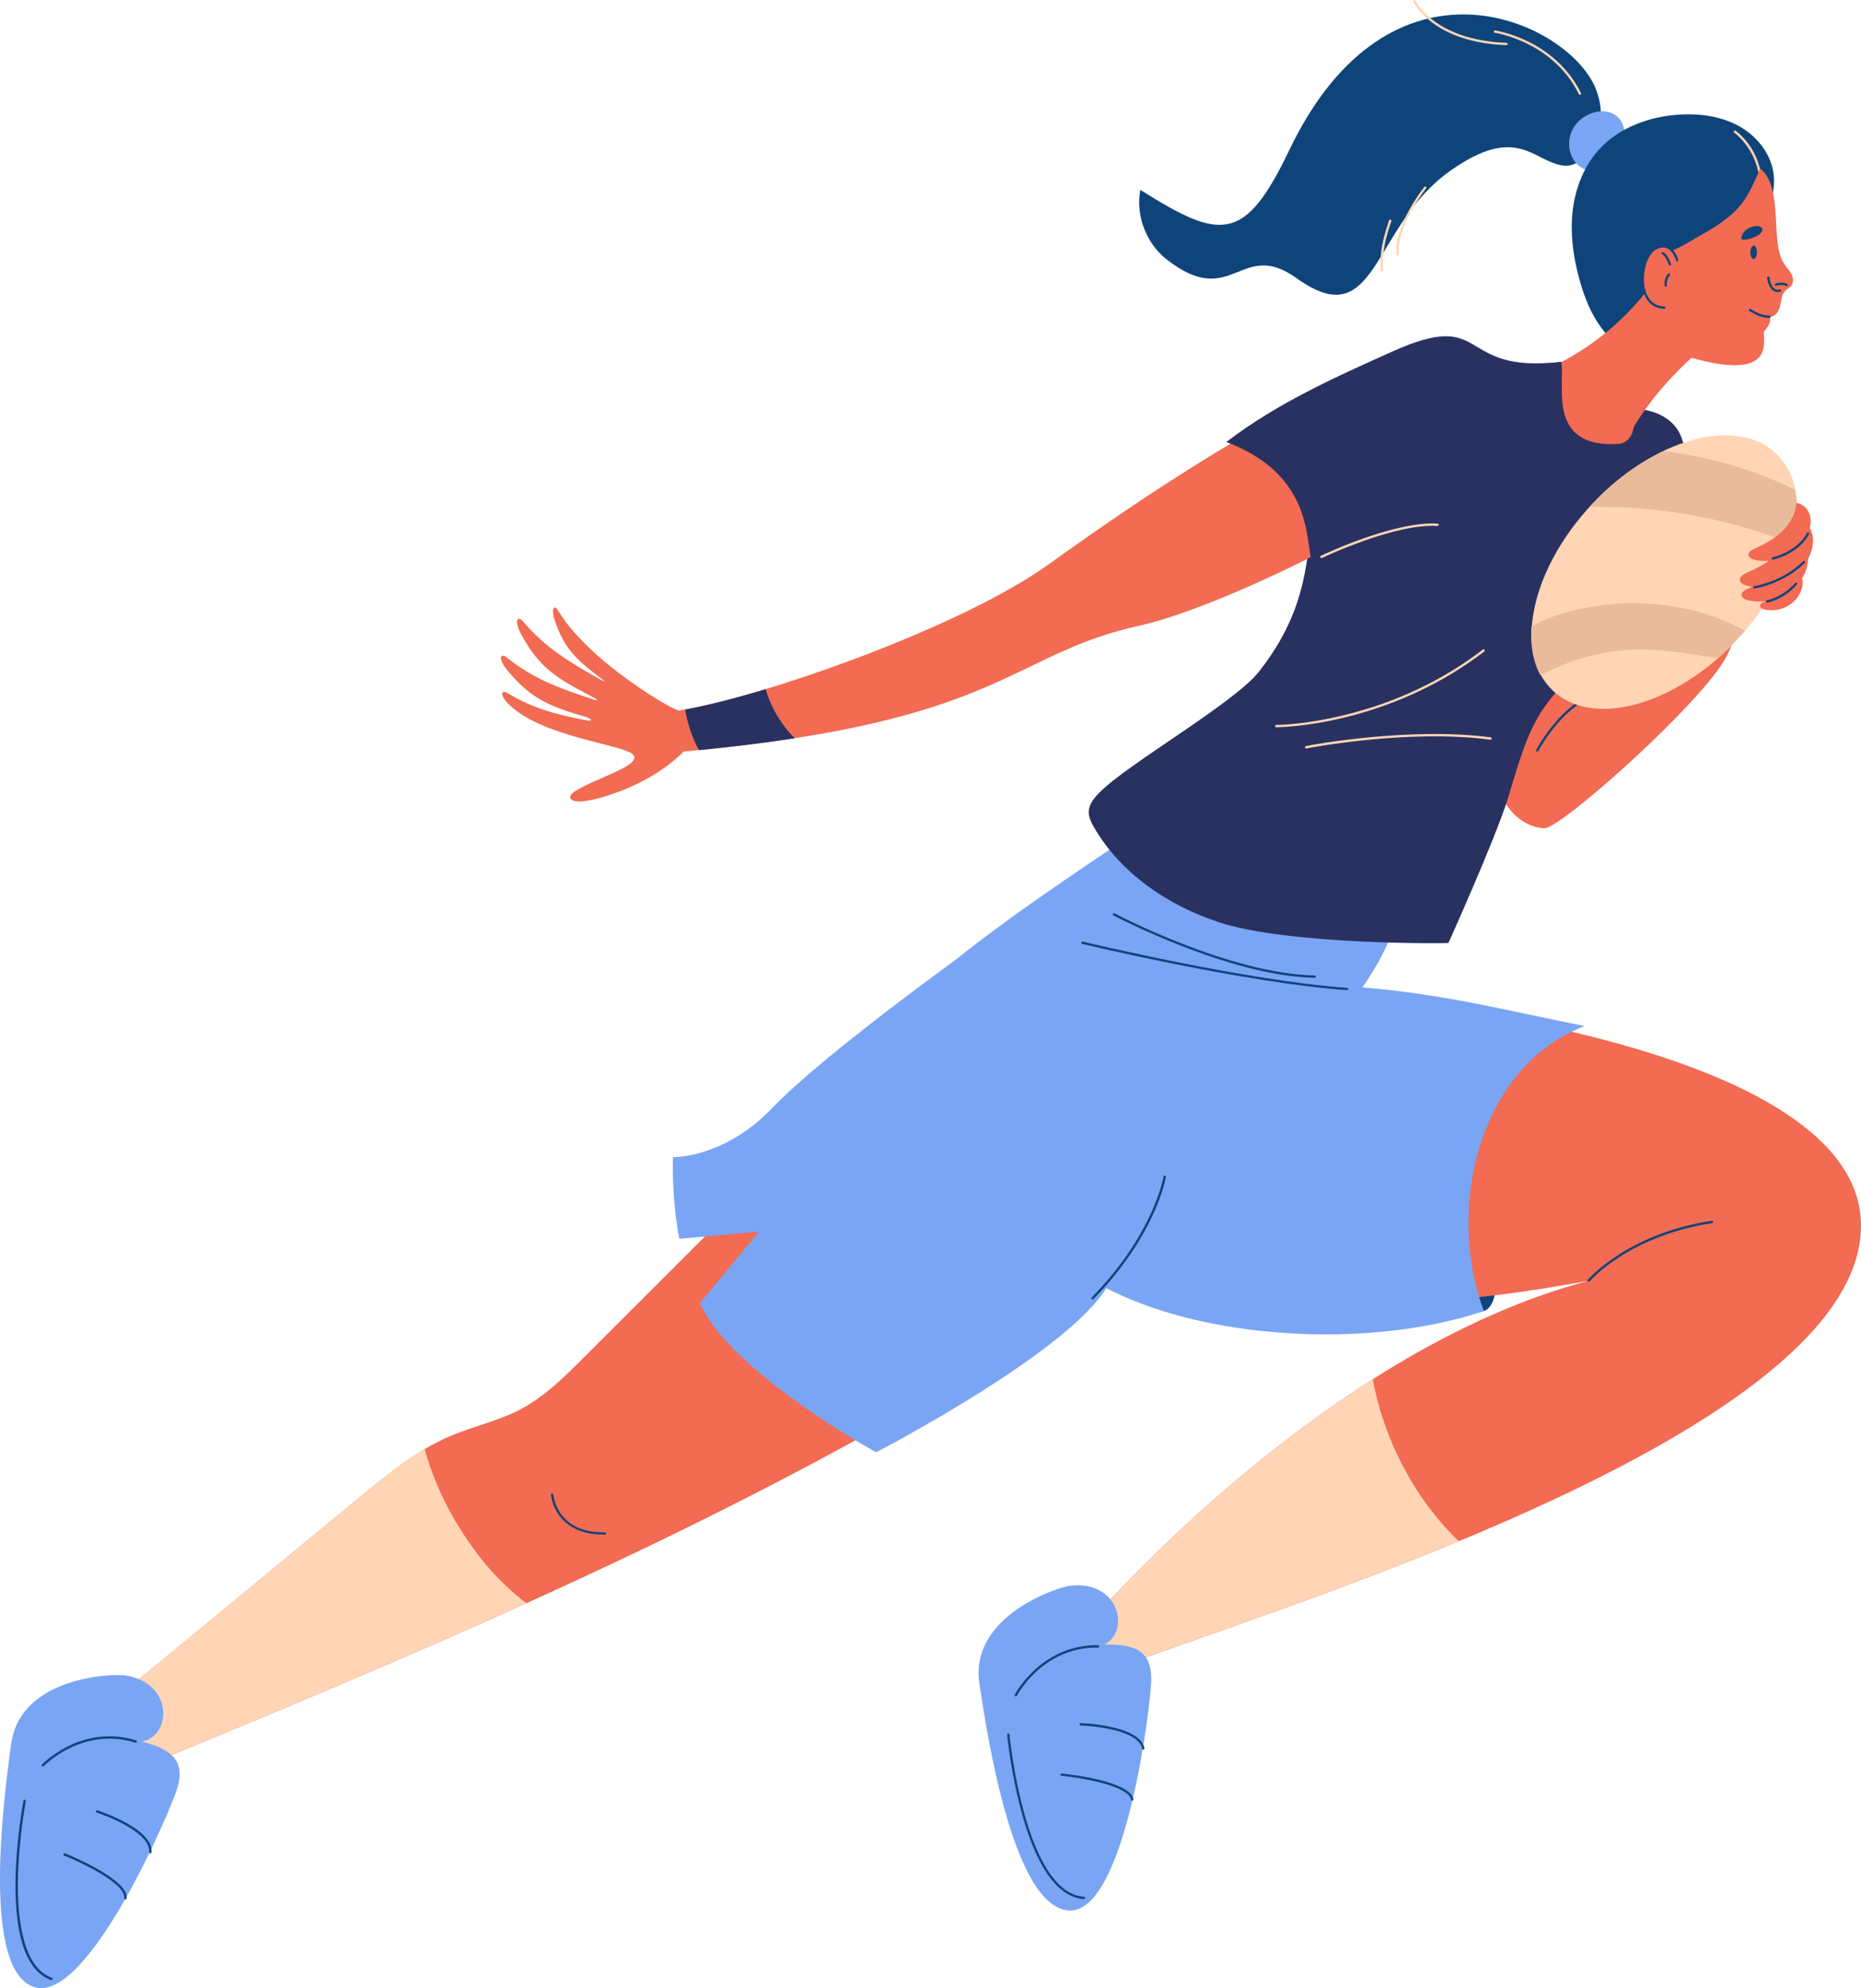
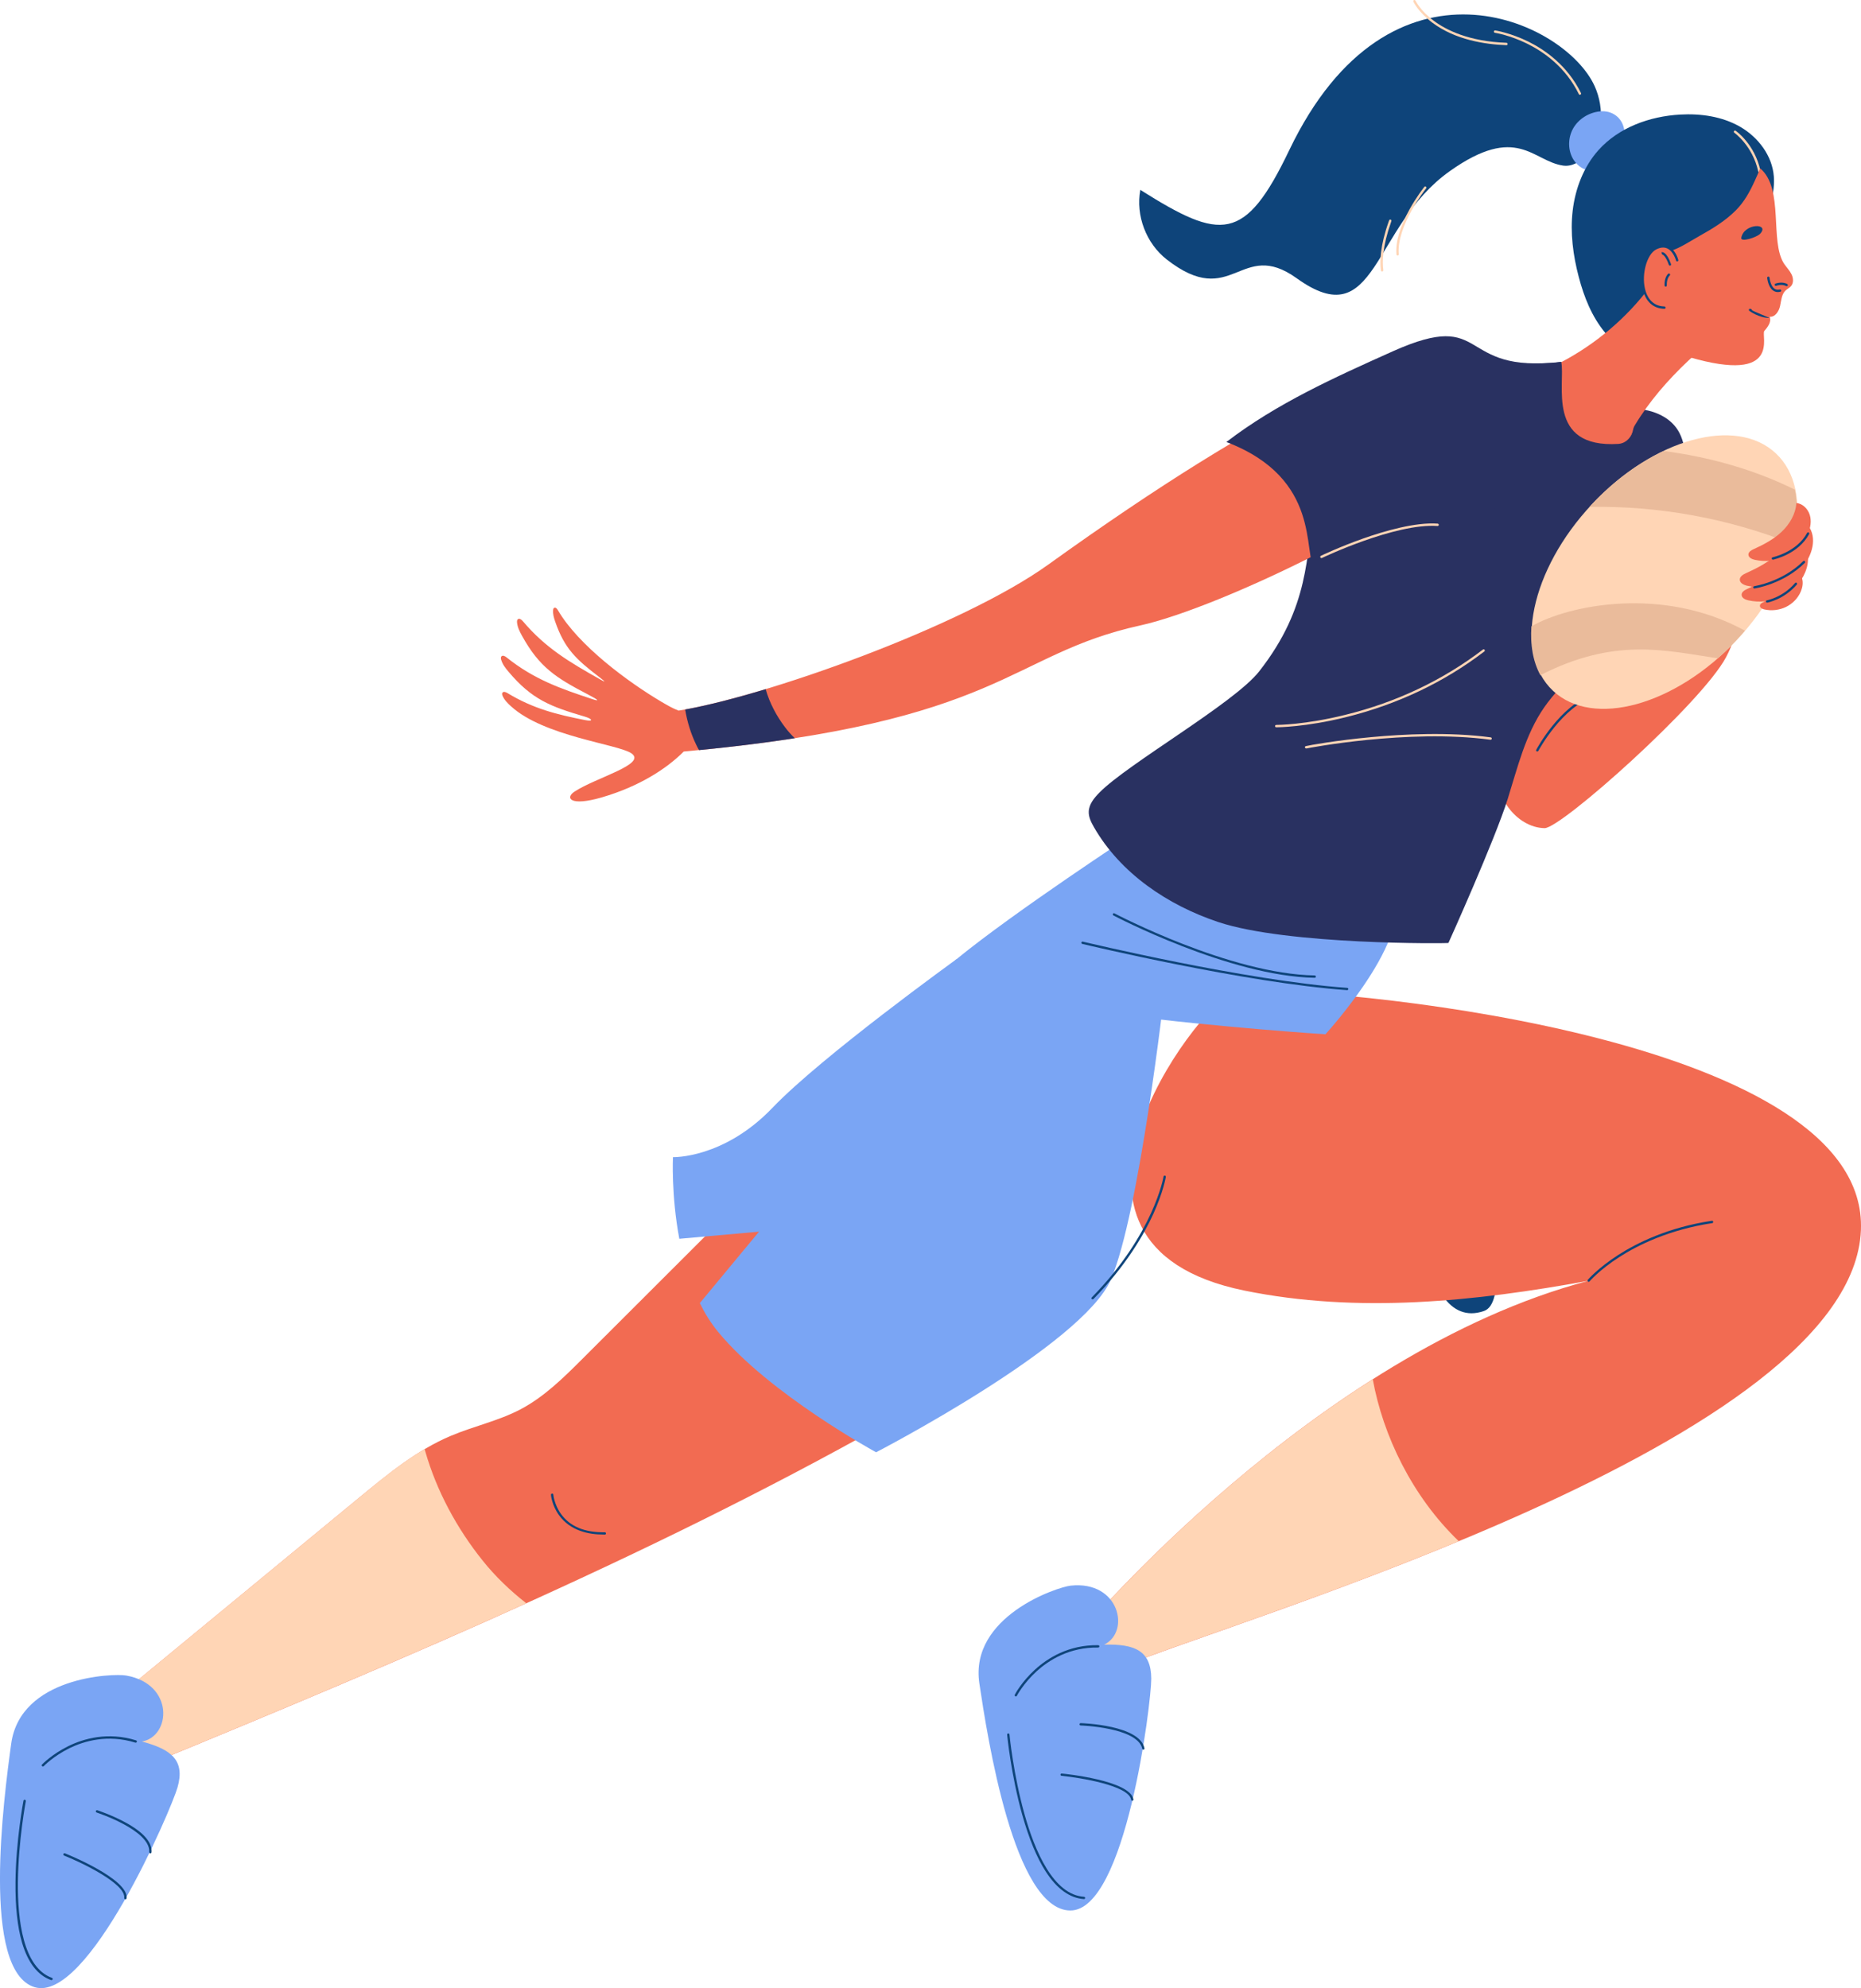
<svg xmlns="http://www.w3.org/2000/svg" version="1.1" x="0px" y="0px" viewBox="0 0 2378.5 2540.4" style="enable-background:new 0 0 2378.5 2540.4;" xml:space="preserve">
  <g>
    <g>
      <g>
        <g>
          <path style="fill:#0E447A;" d="M1853.5,1350.3l-46.6,120.5c0,0-1,235.8,89.7,204.4C1950.2,1656.6,1853.5,1350.3,1853.5,1350.3z">
       </path>
        </g>
        <g>
          <path style="fill:#F26B52;" d="M1599.7,1265.8c-8.9,0.1-18.1,0.4-26.4,3.9c-44,18.7-273.7,320,17.2,379.4      c144.7,29.5,294.8,14,440-12.6c-349.9,92.1-651.5,451.6-652.1,452.6c-8.8,14.9-8.2,37.2,6.5,46.3c13,8,29.8,2.3,43.9-3.6      c152.2-63.7,938.1-288.9,949.6-559.8C2388.7,1328.7,1735.8,1264.2,1599.7,1265.8z">
       </path>
        </g>
        <g>
          <path style="fill:#FFD5B5;" d="M1422.7,2134.1c2.1-0.8,4.2-1.7,6.3-2.5c65.4-27.4,247.8-84.5,435.4-162.3      c-59.5-57.1-96.8-134.8-109.9-206.9c-218.6,138.8-375.5,325.9-375.9,326.6c-3.9,6.5-5.9,14.4-5.8,22.1c0,0.5,0,1.1,0.1,1.6      s0.1,1.1,0.1,1.6c0.2,1.7,0.5,3.4,0.9,5.1c0.2,0.8,0.4,1.6,0.7,2.3c0.5,1.4,1,2.7,1.7,4c0.2,0.4,0.4,0.8,0.7,1.2      c0.3,0.6,0.7,1.1,1,1.6c1,1.4,2.1,2.7,3.3,3.9l0.1,0.1c0.6,0.6,1.3,1.1,2,1.6c0.5,0.4,1.1,0.8,1.6,1.1c0.6,0.4,1.2,0.7,1.9,1      c0.4,0.2,0.8,0.4,1.2,0.6c0.5,0.2,1,0.4,1.5,0.6c3.2,1.2,6.5,1.7,9.9,1.7c0.9,0,1.9,0,2.8-0.1c4.7-0.3,9.5-1.4,14.2-2.9      c1.8-0.6,3.5-1.2,5.2-1.8C1422.1,2134.3,1422.4,2134.2,1422.7,2134.1z">
       </path>
        </g>
        <g>
-           <path style="fill:#7AA5F4;" d="M1545.2,1257.6c-18.9,22.7-97.5-12.2-111.4,13.9c-22.2,41.9-120.6,122-132.2,168      c-59.7,238.4,362.1,314.3,594.9,235.7c-48.7-128.4-7.9-311.8,128.7-364.1C1867.5,1279.6,1781.8,1251.1,1545.2,1257.6z">
-        </path>
-         </g>
+           </g>
        <g>
          <g>
            <path style="fill:#7AA5F4;" d="M1367.8,2441.2c71.1,0.6,103.7-265.9,103.6-296.2c-0.2-35.9-21.1-44.5-60.2-43.5       c33.8-16.4,19.7-82-42.7-75.4c-17.3,1.8-129.6,39.3-116.8,125C1262.1,2220.3,1296,2440.6,1367.8,2441.2z">
        </path>
          </g>
          <g>
            <path style="fill:#0E447A;" d="M1298.3,2167.7c-0.2,0-0.5-0.1-0.7-0.2c-0.7-0.4-1-1.3-0.6-2c0.3-0.7,8.5-16.3,25.8-32.1       c16-14.6,42.9-31.8,80.8-31.2c0.8,0,1.5,0.7,1.5,1.5s-0.7,1.5-1.5,1.5l0,0c-36.9-0.6-63.1,16.2-78.7,30.3       c-16.9,15.4-25.2,31.2-25.3,31.4C1299.4,2167.4,1298.8,2167.7,1298.3,2167.7z">
        </path>
          </g>
          <g>
            <path style="fill:#0E447A;" d="M1385.4,2426.6C1385.4,2426.6,1385.3,2426.6,1385.4,2426.6c-18.2-1.2-34.7-13.1-49-35.4       c-11.3-17.6-21.3-41.8-29.8-71.9c-14.4-51.1-19.4-102.2-19.4-102.7c-0.1-0.8,0.5-1.6,1.4-1.6c0.8-0.1,1.6,0.5,1.6,1.4       c0,0.5,5,51.4,19.3,102.2c13.1,46.6,36.9,102.6,76,105.1c0.8,0.1,1.5,0.8,1.4,1.6C1386.8,2426,1386.2,2426.6,1385.4,2426.6z">
        </path>
          </g>
          <g>
            <path style="fill:#0E447A;" d="M1447.2,2301c-0.7,0-1.4-0.5-1.5-1.3c-3-18.3-65.3-28.2-89-30.6c-0.8-0.1-1.4-0.8-1.3-1.6       s0.8-1.4,1.6-1.3c3.6,0.3,87.6,8.8,91.6,33c0.1,0.8-0.4,1.6-1.2,1.7C1447.4,2301,1447.3,2301,1447.2,2301z">
        </path>
          </g>
          <g>
            <path style="fill:#0E447A;" d="M1461.4,2235.7c-0.7,0-1.3-0.5-1.5-1.2c-2.9-14-24-21.4-41.1-25c-18.9-4.1-37.4-4.7-37.6-4.7       c-0.8,0-1.5-0.7-1.5-1.5s0.7-1.5,1.5-1.5c3.1,0.1,75.4,2.6,81.5,32.1c0.2,0.8-0.4,1.6-1.2,1.8       C1461.6,2235.7,1461.5,2235.7,1461.4,2235.7z">
        </path>
          </g>
        </g>
      </g>
      <g>
        <g>
          <path style="fill:#F26B52;" d="M1122,1370.3c-41.1,30.1-77.4,66.2-113.4,102.2c-87.8,87.7-175.7,175.4-263.5,263.1      c-24.4,24.4-49.3,49.1-79.8,65.2c-28.3,14.9-60.2,21.6-89.6,34.1c-43.1,18.3-79.8,48.5-115.9,78.2      c-113.3,93.4-226.6,186.8-340,280.2c-15.9,13.1-32.6,27.5-37.8,47.4c-5.2,19.9,8.1,45.6,28.7,44.6c5.6-0.3,10.9-2.4,16-4.6      c331.1-136.2,663-272.8,976.5-445.8c66.1-36.5,132-75,187.7-126c55.7-51.1,101.1-116.1,116.9-189.9      c15.8-73.9-1.4-156.9-54.9-210.3c-12.3-12.3-27.4-23.3-44.8-24.3c-11.2-0.7-22.3,3-32.9,6.8      C1220.9,1310.6,1168.6,1336.3,1122,1370.3z">
       </path>
        </g>
        <g>
          <path style="fill:#FFD5B5;" d="M616.8,1994c-32.8-40.9-58.7-88.7-73.2-139.2c-0.3-1.1-0.6-2.1-0.9-3.2      c-29.5,17.4-56.5,39.6-83,61.5l-340,280.2c-15.9,13.1-32.6,27.5-37.8,47.4c-5.2,19.9,8.1,45.6,28.7,44.6      c5.6-0.3,10.9-2.4,16-4.6c182.8-75.2,365.9-150.6,546-232.1C652,2032.5,632.9,2014.2,616.8,1994z">
       </path>
        </g>
        <g>
          <path style="fill:#7AA5F4;" d="M1488.5,1265.9l-266.2-40.1c0,0-172.2,124.1-234.8,189.5c-62.5,65.4-127.4,63.3-127.4,63.3      s-2.4,48.2,8.1,104.3l101.9-9.1l-75.7,91.3c6.5,13.2,14.3,25.8,23.6,37c65.2,79.2,201.7,153.6,201.7,153.6      s263.6-136.4,300.1-220.7S1488.5,1265.9,1488.5,1265.9z">
       </path>
        </g>
        <g>
          <g>
            <path style="fill:#7AA5F4;" d="M44.3,2539.2c68.1,20.5,174.2-226.1,182.6-255.3c9.9-34.5-7.8-48.6-45.6-58.6       c37.1-6.3,41.9-73.2-19.8-84.3c-17.1-3.1-135.5,1.4-147.2,87.2C4.8,2297.5-24.4,2518.4,44.3,2539.2z">
        </path>
          </g>
          <g>
            <path style="fill:#0E447A;" d="M54.8,2257.2c-0.4,0-0.7-0.1-1-0.4c-0.6-0.6-0.6-1.5-0.1-2.1c0.5-0.5,12.8-13.3,33.8-23.6       c19.4-9.5,50.2-18.5,86.4-7.3c0.8,0.2,1.2,1.1,1,1.9c-0.2,0.8-1.1,1.2-1.9,1c-35.3-10.9-65.3-2.1-84.2,7.1       c-20.5,10.1-32.8,22.8-32.9,23C55.6,2257,55.2,2257.2,54.8,2257.2z">
        </path>
          </g>
          <g>
            <path style="fill:#0E447A;" d="M65.7,2530.2c-0.2,0-0.3,0-0.5-0.1c-17.1-6.2-29.5-22.3-37-47.7c-5.9-20.1-8.7-46.2-8.4-77.4       c0.5-53.1,10.1-103.6,10.2-104.1c0.2-0.8,0.9-1.3,1.8-1.2c0.8,0.2,1.3,0.9,1.2,1.8c-0.1,0.5-9.6,50.8-10.1,103.6       c-0.5,48.4,6.7,108.8,43.5,122.2c0.8,0.3,1.2,1.1,0.9,1.9C66.9,2529.8,66.3,2530.2,65.7,2530.2z">
        </path>
          </g>
          <g>
            <path style="fill:#0E447A;" d="M160.3,2426.9c-0.1,0-0.1,0-0.2,0c-0.8-0.1-1.4-0.8-1.3-1.7c2.1-18.3-54.8-45.4-76.9-54.2       c-0.8-0.3-1.1-1.2-0.8-2c0.3-0.8,1.2-1.1,2-0.8c3.3,1.3,81.5,33,78.7,57.4C161.7,2426.3,161.1,2426.9,160.3,2426.9z">
        </path>
          </g>
          <g>
            <path style="fill:#0E447A;" d="M192.2,2368.2h-0.1c-0.8-0.1-1.4-0.8-1.4-1.6c1.1-14.3-17-27.2-32.5-35.6       c-17-9.2-34.5-14.9-34.7-15c-0.8-0.3-1.2-1.1-1-1.9c0.3-0.8,1.1-1.2,1.9-1c0.2,0.1,18,5.9,35.2,15.2c23.6,12.7,35,25.7,34,38.4       C193.6,2367.6,193,2368.2,192.2,2368.2z">
        </path>
          </g>
        </g>
      </g>
      <g>
        <path style="fill:#0E447A;" d="M1396.4,1660.3c-0.4,0-0.8-0.1-1-0.4c-0.6-0.6-0.6-1.5,0-2.1c79.3-81.1,91.6-153.7,91.7-154.4     c0.1-0.8,0.9-1.4,1.7-1.2c0.8,0.1,1.4,0.9,1.2,1.7c-0.1,0.8-3.1,18.7-15.9,47.1c-11.9,26.1-34.8,66.2-76.6,108.9     C1397.2,1660.1,1396.8,1660.3,1396.4,1660.3z">
      </path>
      </g>
      <g>
        <path style="fill:#7AA5F4;" d="M1451.3,1063.7c0,0-155,101.4-229,162.1s471.7,95.8,471.7,95.8s129-140.8,78.1-188.3     C1721.3,1085.9,1451.3,1063.7,1451.3,1063.7z">
      </path>
      </g>
      <g>
        <path style="fill:#0E447A;" d="M1721.7,1265.2L1721.7,1265.2c-129.6-9.1-336.5-58.6-338.5-59.1c-0.8-0.2-1.3-1-1.1-1.8     c0.2-0.8,1-1.3,1.8-1.1c2.1,0.5,208.7,50,338,59.1c0.8,0.1,1.4,0.8,1.4,1.6C1723.1,1264.6,1722.5,1265.2,1721.7,1265.2z">
      </path>
      </g>
      <g>
        <path style="fill:#0E447A;" d="M1680.3,1249.4L1680.3,1249.4c-109.3-1.9-255.8-78.9-257.3-79.7c-0.7-0.4-1-1.3-0.6-2s1.3-1,2-0.6     c1.5,0.8,147.4,77.5,255.9,79.3c0.8,0,1.5,0.7,1.5,1.5C1681.8,1248.7,1681.1,1249.4,1680.3,1249.4z">
      </path>
      </g>
      <g>
        <path style="fill:#0E447A;" d="M2030.5,1637.9c-0.3,0-0.7-0.1-1-0.4c-0.6-0.5-0.7-1.5-0.2-2.1s12.9-15,38.7-31.7     c23.8-15.3,63.9-35.4,119.9-43.8c0.8-0.1,1.6,0.4,1.7,1.3c0.1,0.8-0.4,1.6-1.3,1.7c-55.4,8.4-95.1,28.2-118.6,43.3     c-25.5,16.4-38,31-38.2,31.2C2031.3,1637.7,2030.9,1637.9,2030.5,1637.9z">
      </path>
      </g>
      <g>
        <path style="fill:#0E447A;" d="M771,1960.8c-18.2,0-42-4.5-56.6-24.8c-9.1-12.7-10.2-25.3-10.2-25.9c-0.1-0.8,0.6-1.5,1.4-1.6     c0.8-0.1,1.5,0.5,1.6,1.4c0,0.1,1.1,12.5,9.7,24.5c11.5,16.1,30.4,24,56.1,23.5l0,0c0.8,0,1.5,0.7,1.5,1.5s-0.6,1.5-1.5,1.5     C772.4,1960.8,771.7,1960.8,771,1960.8z">
      </path>
      </g>
    </g>
    <g>
      <g>
        <path style="fill:#293161;" d="M2098.8,692.5c18.1-4.4,35-11.4,51.2-20c5-29.8,7.6-59.8,4.2-89.8c-1.3-11.5-3.6-23.3-9.8-33.1     c-10.1-16.1-29.2-24.7-48.1-26.7s-37.9,1.8-56.5,5.5c-33.1,53.5-56.3,112.2-76.6,172C2008.6,701.7,2054.5,703.4,2098.8,692.5z">
      </path>
      </g>
      <g>
        <g>
          <path style="fill:#F26B52;" d="M2052.6,510.3c0,0,38.9,18.1,35.2,36.3s-11.3,29.7-12.2,30.2s-16.9,0-16.9,0L2052.6,510.3z">
       </path>
        </g>
        <g>
          <g>
            <path style="fill:#0E447A;" d="M1997.8,211.6c11.1,1.6,21.9-4.8,29.6-13c21.6-23,23.7-59.8,10.7-88.5       c-37.9-84-261.4-187.3-390.3,81.7c-56.8,118.6-87.2,115.9-190.4,50.8c-6.1,32.8,7.5,68.4,33.7,88.9       c84.3,65.8,94.1-27.6,166.1,24c103.2,74.2,95.2-65.4,195.7-136.8C1939.1,157.6,1958.8,206,1997.8,211.6z">
        </path>
          </g>
          <g>
            <path style="fill:#7AA5F4;" d="M2074,181.9c1.9-4.7,2.8-9.9,1.9-15.9c-2.3-15.6-15.5-25.3-31-23.7c-14,1.4-27.3,9.5-34.3,21.8       c-6.9,12.2-7,28.3,0.6,40.2c5.2,8.1,14.3,14.3,23.9,13.7c7.5-0.5,14.3-4.9,19.3-10.6C2061.5,199.1,2070,191.6,2074,181.9z">
        </path>
          </g>
          <g>
            <path style="fill:#0E447A;" d="M2221.2,404.9c12.2-11.7,24.7-23.9,31.4-39.4c10.9-25.3,4.2-54.4,7.1-81.8       c2-19.5,8.9-38.7,7.4-58.2c-2-26.5-19.9-50.1-42.9-63.4s-50.4-17.2-76.9-15.7c-38.9,2.2-78.3,16.4-104.3,45.4       c-19,21.2-29.7,49.2-33,77.5s0.5,57.1,7.8,84.7c6.7,25.5,16.7,50.7,33.6,71c16.9,20.3,41.5,35.2,67.9,35.9       c19.9,0.6,39.4-6.8,56.2-17.5S2206.8,418.7,2221.2,404.9z">
        </path>
          </g>
          <g>
            <path style="fill:#FFD5B5;" d="M2019.2,121.1c-0.6,0-1.1-0.3-1.3-0.8c-17-34.7-45.2-54.2-65.9-64.4c-22.5-11.1-41.2-14-41.4-14       c-0.8-0.1-1.4-0.9-1.3-1.7c0.1-0.8,0.9-1.4,1.7-1.3c0.2,0,19.3,3,42.2,14.2c21.1,10.4,50,30.3,67.4,65.8c0.4,0.7,0.1,1.6-0.7,2       C2019.6,121.1,2019.4,121.1,2019.2,121.1z">
        </path>
          </g>
          <g>
            <path style="fill:#FFD5B5;" d="M1925.4,57.7L1925.4,57.7c-27.1-0.9-65.5-6.7-95-28.9c-17.7-13.4-23.8-26.2-24-26.7       c-0.3-0.8,0-1.6,0.7-2c0.7-0.3,1.6,0,2,0.7c0.1,0.1,6,12.8,23.3,25.7c15.9,11.9,45,26.5,93,28.2c0.8,0,1.5,0.7,1.4,1.6       C1926.9,57.1,1926.2,57.7,1925.4,57.7z">
        </path>
          </g>
          <g>
            <path style="fill:#FFD5B5;" d="M1786.3,326.6c-0.8,0-1.4-0.6-1.5-1.4c-1.4-15.8,4.2-35.1,16.6-57.5c9.2-16.6,18.9-28.8,19-28.9       c0.5-0.6,1.5-0.8,2.1-0.2c0.6,0.5,0.8,1.5,0.2,2.1c-0.4,0.5-38.1,48-35,84.2c0.1,0.8-0.5,1.6-1.4,1.6       C1786.4,326.6,1786.3,326.6,1786.3,326.6z">
        </path>
          </g>
          <g>
            <path style="fill:#FFD5B5;" d="M1766.4,346.9c-0.7,0-1.4-0.5-1.5-1.3c-1.5-11.4-1-31.5,9.9-62.3c0.3-0.8,0.5-1.5,0.6-1.6       c0.2-0.8,1-1.3,1.8-1.1c0.8,0.2,1.3,1,1.1,1.8c-0.1,0.3-0.2,0.8-0.6,1.9c-10.7,30.2-11.2,49.8-9.7,60.9       c0.1,0.8-0.5,1.6-1.3,1.7C1766.5,346.9,1766.5,346.9,1766.4,346.9z">
        </path>
          </g>
          <g>
            <path style="fill:#FFD5B5;" d="M2248.6,220.1c-0.7,0-1.3-0.5-1.5-1.2c-7.2-32.8-30.3-49.1-30.5-49.3c-0.7-0.5-0.8-1.4-0.4-2.1       c0.5-0.7,1.4-0.9,2.1-0.4c1,0.7,24.3,17.1,31.7,51.1c0.2,0.8-0.3,1.6-1.1,1.8C2248.8,220.1,2248.7,220.1,2248.6,220.1z">
        </path>
          </g>
        </g>
        <g>
          <path style="fill:#F26B52;" d="M2193.8,420.3c0.8-7.3-2.8-14.4-6.8-20.6c-15.5-23.7-40.1-41.4-67.5-48.6      c-55.3,84-150.3,140.6-250.5,149.3c47.2,58.7,120.6,88.6,190.8,115.6c15.4-69.2,64-126.5,117.7-172.9      C2184.9,437,2192.8,429.9,2193.8,420.3z">
       </path>
        </g>
        <g>
          <g>
            <path style="fill:#F26B52;" d="M2289.6,350.3c-2.4-4.8-6.2-8.6-9.2-13c-19.1-28.4,0.3-96.3-30.9-122.3       c-2,5.8-4.7,11.4-6.8,16.1c-6.2,13.7-13.4,26.9-24.1,37.6c-13.4,13.5-29.7,23.4-46.2,32.6c-14.3,7.9-28.9,18.6-45.2,21.4       c1.8,17.8,0,35.9-3.5,53.4c-5.4,27.6-14.4,65.8,35.4,80.3c118.9,34.5,91-28.2,95.9-33.6c4.5-5.1,9.4-11.8,6.7-18.1       c7,0.8,11.9-6.9,13.4-13.8c1.5-6.9,1.8-14.7,6.9-19.6c2.3-2.2,5.3-3.5,7.3-6C2292.6,361.2,2292,355,2289.6,350.3z">
        </path>
          </g>
          <g>
            <path style="fill:#0E447A;" d="M2272.2,373.2c-2.3,0-4.3-0.7-6.1-2c-6.4-4.6-7.4-15.6-7.5-16.1c-0.1-0.8,0.5-1.6,1.4-1.6       c0.8-0.1,1.6,0.5,1.6,1.4c0,0.1,1,10.2,6.2,13.9c1.9,1.4,4.2,1.7,6.9,1.1c0.8-0.2,1.6,0.3,1.8,1.1s-0.3,1.6-1.1,1.8       C2274.3,373,2273.2,373.2,2272.2,373.2z">
        </path>
          </g>
          <g>
            <path style="fill:#0E447A;" d="M2283.5,365.7c-0.2,0-0.5-0.1-0.7-0.2c-5.6-2.9-12.5-0.4-12.6-0.3c-0.8,0.3-1.6-0.1-1.9-0.9       c-0.3-0.8,0.1-1.6,0.9-1.9c0.3-0.1,8.2-3.1,15,0.5c0.7,0.4,1,1.3,0.6,2C2284.6,365.4,2284,365.7,2283.5,365.7z">
        </path>
          </g>
          <g>
-             <path style="fill:#0E447A;" d="M2261.6,406.3c-13.4,0-25.3-8.7-25.8-9.1c-0.7-0.5-0.8-1.4-0.3-2.1c0.5-0.7,1.4-0.8,2.1-0.3       c0.1,0.1,11.6,8.5,24,8.5c0.8,0,1.5,0.7,1.5,1.5S2262.4,406.3,2261.6,406.3z">
-         </path>
-           </g>
-           <g>
-             <path style="fill:#0E447A;" d="M2245.5,322.4c0,4.7-1.9,8.6-4.2,8.6s-4.2-3.8-4.2-8.6c0-4.7,1.9-8.6,4.2-8.6       S2245.5,317.7,2245.5,322.4z">
-         </path>
-           </g>
+             <path style="fill:#0E447A;" d="M2261.6,406.3c-13.4,0-25.3-8.7-25.8-9.1c-0.7-0.5-0.8-1.4-0.3-2.1c0.5-0.7,1.4-0.8,2.1-0.3       c0.8,0,1.5,0.7,1.5,1.5S2262.4,406.3,2261.6,406.3z">
+         </path>
+           </g>
+           <g>
+             </g>
          <g>
            <path style="fill:#0E447A;" d="M2249.6,298.7c-4.3,4.6-25.3,11.4-24.1,5.1C2229.1,284.9,2262.4,284.9,2249.6,298.7z">
        </path>
          </g>
        </g>
        <g>
          <g>
            <path style="fill:#F26B52;" d="M2116,317.5c-20.9,10.9-26.3,74.8,11.3,75.6l16.3-60.6C2143.6,332.5,2136.9,306.6,2116,317.5z">
        </path>
          </g>
          <g>
            <path style="fill:#0E447A;" d="M2127.3,394.6L2127.3,394.6c-14.2-0.3-24-9.1-27.7-24.9c-4.9-20.8,2.8-46.8,15.7-53.5       c6.1-3.2,11.8-3.7,16.7-1.5c9.5,4.2,12.9,16.9,13,17.5c0.2,0.8-0.3,1.6-1.1,1.8s-1.6-0.3-1.8-1.1c0-0.1-3.2-11.8-11.4-15.5       c-4.1-1.8-8.8-1.3-14.1,1.4c-11.6,6.1-18.7,30.9-14.2,50.2c1.9,8.3,7.7,22.2,24.8,22.6c0.8,0,1.5,0.7,1.5,1.5       C2128.8,393.9,2128.1,394.6,2127.3,394.6z">
        </path>
          </g>
          <g>
            <path style="fill:#0E447A;" d="M2134.3,339.4c-0.6,0-1.2-0.4-1.4-1c-3.9-11.1-7.6-13.3-8.7-13.2c0.1,0,0.1,0,0.1,0l-0.8-2.9       c1.1-0.3,6.6-0.8,12.2,15.2c0.3,0.8-0.1,1.6-0.9,1.9C2134.6,339.4,2134.5,339.4,2134.3,339.4z">
        </path>
          </g>
          <g>
            <path style="fill:#0E447A;" d="M2128.9,366.2c-0.8,0-1.5-0.6-1.5-1.4c-0.4-10.6,4.5-14.8,4.7-15c0.6-0.5,1.6-0.4,2.1,0.2       c0.5,0.6,0.4,1.6-0.2,2.1c-0.2,0.2-4,3.6-3.7,12.6C2130.4,365.5,2129.8,366.2,2128.9,366.2L2128.9,366.2z">
        </path>
          </g>
        </g>
      </g>
      <g>
        <path style="fill:#F26B52;" d="M2131.8,757.1c2.4-10,4.7-20.1,7-30.1c3.4-14.8,6.7-29.7,9.5-44.7c-13.2,6.7-26.9,12.3-41.2,16.1     c-47.9,12.6-97.3,10.9-146.5,9.7c-6.6,19.7-12.9,39.5-19.2,59.2c-22.1,69.3-44.5,141.7-32.7,213.5c3,18.1,8.3,36.3,19.2,51.1     c10.8,14.8,27.8,26,46.2,26.3c21.1,0.4,201-160.2,231.9-218.4c36.1-68.1,2.5-115.7,2.5-115.7L2131.8,757.1z">
      </path>
      </g>
      <g>
        <path style="fill:#0E447A;" d="M1964.7,960.3c-0.2,0-0.5-0.1-0.7-0.2c-0.7-0.4-1-1.3-0.6-2c0.1-0.1,7.8-14.7,20.7-30.6     c11.9-14.7,30.8-33.8,53.2-40.7c0.8-0.2,1.6,0.2,1.9,1c0.2,0.8-0.2,1.6-1,1.9c-41.5,12.8-71.8,69.2-72.1,69.8     C1965.8,960,1965.2,960.3,1964.7,960.3z">
      </path>
      </g>
      <g>
        <path style="fill:#293161;" d="M1995.4,462.4c-30.7,5.5-115.4-3.5-132.5,4.6c-280.2,132.7-122.3,223.4-253.6,390.9     c-31.7,40.5-168.1,118.1-204.1,154.8c-6.8,6.9-13.5,15-13.7,24.6c-0.2,6.9,3.1,13.4,6.5,19.4c33.9,59.2,94.4,99.9,159.1,121.5     c88.7,29.5,292.9,27.4,294.1,26.7c0.1-0.1,59.2-131.2,75.8-184.1c12.6-40.2,22.6-82.2,46.5-116.8c24.5-35.3,62.7-61.5,78.4-101.5     c0,0-7.7-56.4,36-255.8c-2.3,14.3-12.2,20.1-19.3,20.5C1975.3,573.1,2001,490.1,1995.4,462.4z">
      </path>
      </g>
      <g>
        <path style="fill:#F26B52;" d="M1340.1,721.2C1227.9,801.8,974.2,891,867.3,908c-7.5-2.8-14.5-6.9-21.5-11     c-43-25.4-106.5-72.2-132.9-117.5c-1-1.7-2.8-3.8-4.6-2.8c-1,0.5-1.3,1.8-1.4,3c-0.4,4.9,1,9.7,2.6,14.4     c12.1,35.2,27.3,48.7,56.2,70.9c9.6,7.4,8.2,7,0.6,2.7c-37.7-21.3-68.9-39.4-98.1-74c-1.6-1.9-4.3-4-6.3-2.5     c-1.1,0.9-1.2,2.5-1.1,4c0.5,6.1,3.3,11.7,6.3,17.1c22.4,40.7,44,54,84.2,75c15.6,8.1,14.3,8.8,5.7,6     c-40.7-13.4-74.5-25.2-109.6-53.3c-1.9-1.6-5-3.1-6.6-1.2c-0.9,1.1-0.7,2.7-0.3,4.1c1.7,5.9,5.5,10.9,9.5,15.5     c29.9,35.5,53.6,44.4,97.1,57.2c10.6,3.1,11.5,6.7,0.6,4.5c-35.5-7-66.1-14.4-99.3-34.6c-2-1.2-5-2.3-6.3-0.3     c-0.7,1.1-0.3,2.6,0.2,3.9c2.3,5.3,6.4,9.4,10.7,13.3c42,38.6,137.1,48.5,154,60.2c20.2,14-45.5,30.9-73,49.1     c-11.6,7.7-5.9,19.1,35.1,7.2c47.8-13.9,82.8-36.6,104.8-58.6c410-37.3,414.1-123.9,583.8-161.2     c101.7-22.4,358.3-146.4,418.2-219.8C1973.2,459.8,1913.5,309.1,1340.1,721.2z">
      </path>
      </g>
      <g>
        <path style="fill:#293161;" d="M1003,928.8c-10.2-13.5-19.5-30.5-24.4-48.2c-39.7,12-75.3,21-102.9,26     c2.5,15.3,7.1,30.4,13.8,44.4c1.1,2.4,2.4,4.9,3.9,7.5c45.8-4.5,86.3-9.6,122.4-15.2C1011,938.7,1006.7,933.8,1003,928.8z">
      </path>
      </g>
      <g>
        <g>
          <ellipse transform="matrix(0.685 -0.729 0.729 0.685 137.227 1780.287)" style="fill:#FFD5B5;" cx="2126.7" cy="731.5" rx="208" ry="126.8">
       </ellipse>
        </g>
        <g>
          <g>
            <path style="fill:#EABB9B;" d="M2034.3,644.6c-1,1-1.9,2-2.8,3.1c88.4-1.5,177.1,14.6,259.2,47.2c6.5-24.9,7.7-48.6,3.3-69.2       c-52.1-25.8-109-41.7-167.4-49.4C2094.8,591,2062.8,614.2,2034.3,644.6z">
        </path>
          </g>
          <g>
            <path style="fill:#EABB9B;" d="M2219.1,818.3c3.8-4.1,7.5-8.2,11.1-12.4c-104.6-57.5-224.9-33.1-272.9-5.6       c-1.7,23.5,1.9,44.9,11.4,62.4c95-48.4,158.7-31.7,226.7-21.5C2203.5,834.1,2211.4,826.5,2219.1,818.3z">
        </path>
          </g>
        </g>
      </g>
      <g>
        <g>
          <path style="fill:#F26B52;" d="M2295.9,642.7c-0.9,14-8.5,27-18.7,36.7s-22.9,16.4-35.7,22.2c-3.2,1.4-6.9,3.6-6.9,7      c0,3.8,4.4,5.9,8.1,6.7c13.4,3,27.9,1.5,40.3-4.5c12.4-6,22.6-16.5,27.9-29.2c3.1-7.5,4.5-16,2.1-23.7      C2310.6,650.2,2304,643.5,2295.9,642.7z">
       </path>
        </g>
        <g>
          <path style="fill:#F26B52;" d="M2291.4,728.8c-0.6,9.7-5.9,18.6-12.9,25.2c-7,6.7-15.7,11.3-24.5,15.3c-2.2,1-4.7,2.4-4.7,4.8      c0,2.6,3,4,5.5,4.6c9.2,2.1,19.2,1,27.7-3.1s15.6-11.3,19.2-20.1c2.1-5.1,3.1-11,1.5-16.3C2301.6,734,2297,729.4,2291.4,728.8z">
       </path>
        </g>
        <g>
          <path style="fill:#F26B52;" d="M2295.8,663c-1,16.5-10,31.8-22.1,43.2c-12,11.4-26.9,19.3-42,26.1c-3.7,1.7-8.1,4.2-8.1,8.3      c0,4.5,5.1,6.9,9.5,7.9c15.8,3.5,32.8,1.8,47.4-5.2c14.6-7,26.6-19.4,32.8-34.4c3.7-8.8,5.3-18.8,2.5-27.9      C2313.1,671.9,2305.3,664,2295.8,663z">
       </path>
        </g>
        <g>
          <path style="fill:#F26B52;" d="M2291.2,689.6c-0.9,15-9.1,28.8-20,39.2c-10.9,10.3-24.4,17.5-38,23.7c-3.4,1.5-7.3,3.8-7.3,7.5      c0,4,4.7,6.3,8.6,7.1c14.3,3.2,29.7,1.6,43-4.8c13.2-6.4,24.1-17.6,29.7-31.1c3.3-8,4.8-17,2.3-25.3      C2306.9,697.6,2299.8,690.5,2291.2,689.6z">
       </path>
        </g>
        <g>
          <path style="fill:#0E447A;" d="M2265.9,715.1c-0.7,0-1.3-0.5-1.5-1.2c-0.2-0.8,0.4-1.6,1.2-1.8c0.3-0.1,30.9-6.7,44-31.1      c0.4-0.7,1.3-1,2-0.6s1,1.3,0.6,2c-13.8,25.7-44.7,32.4-46,32.7C2266.1,715.1,2266,715.1,2265.9,715.1z">
       </path>
        </g>
        <g>
          <path style="fill:#0E447A;" d="M2242.3,752c-0.7,0-1.4-0.5-1.5-1.3s0.5-1.6,1.3-1.7c0.4-0.1,35.8-5.4,62.5-31.9      c0.6-0.6,1.5-0.6,2.1,0s0.6,1.5,0,2.1c-27.3,27.2-63.8,32.7-64.1,32.7C2242.4,752,2242.4,752,2242.3,752z">
       </path>
        </g>
        <g>
          <path style="fill:#0E447A;" d="M2258.5,770c-0.7,0-1.3-0.5-1.5-1.2c-0.1-0.8,0.4-1.6,1.2-1.7c0.2,0,20.5-3.9,36-22.1      c0.5-0.6,1.5-0.7,2.1-0.2s0.7,1.5,0.2,2.1c-16.3,19.1-36.9,22.9-37.8,23.1C2258.7,770,2258.6,770,2258.5,770z">
       </path>
        </g>
      </g>
      <g>
        <path style="fill:#FFD5B5;" d="M1631.1,929.3c-0.8,0-1.5-0.7-1.5-1.5s0.7-1.5,1.5-1.5c1.5,0,36.9-0.1,88.4-12.9     c65.3-16.1,124.5-44.2,175.8-83.4c0.7-0.5,1.6-0.4,2.1,0.3c0.5,0.7,0.4,1.6-0.3,2.1c-51.6,39.5-111.2,67.7-176.9,84     C1668.4,929.2,1632.6,929.3,1631.1,929.3z">
      </path>
      </g>
      <g>
        <path style="fill:#FFD5B5;" d="M1669.3,956.3c-0.7,0-1.3-0.5-1.5-1.1c-0.2-0.8,0.3-1.6,1.1-1.8c5.2-1.3,39.4-7.4,83.6-11.5     c40.5-3.8,99.8-6.8,152.8,0.3c0.8,0.1,1.4,0.9,1.3,1.7c-0.1,0.8-0.9,1.4-1.7,1.3c-105.8-14.1-234.2,10.9-235.3,11.2     C1669.5,956.3,1669.4,956.3,1669.3,956.3z">
      </path>
      </g>
      <g>
        <path style="fill:#293161;" d="M1995.4,462.4c-2.4,13.7-12,22.1-17.9,34.7c-10,21.5-12.2,45.7-18.7,68.6     c-38.2,135.7-177,147.2-278.4,161c-15.8-18.4,10-115.1-113-161.9c64.2-49.3,138.9-82.8,212.7-115.9     C1905.1,393,1859.2,478.3,1995.4,462.4z">
      </path>
      </g>
      <g>
        <path style="fill:#FFD5B5;" d="M1688.9,713.1c-0.6,0-1.1-0.3-1.4-0.9c-0.4-0.7,0-1.6,0.7-2c0.2-0.1,23.8-11.4,53.8-22     c27.8-9.8,66.9-21.1,95.5-19.1c0.8,0.1,1.4,0.8,1.4,1.6c-0.1,0.8-0.8,1.5-1.6,1.4c-54-3.8-146.9,40.4-147.8,40.9     C1689.3,713.1,1689.1,713.1,1688.9,713.1z">
      </path>
      </g>
    </g>
  </g>
</svg>